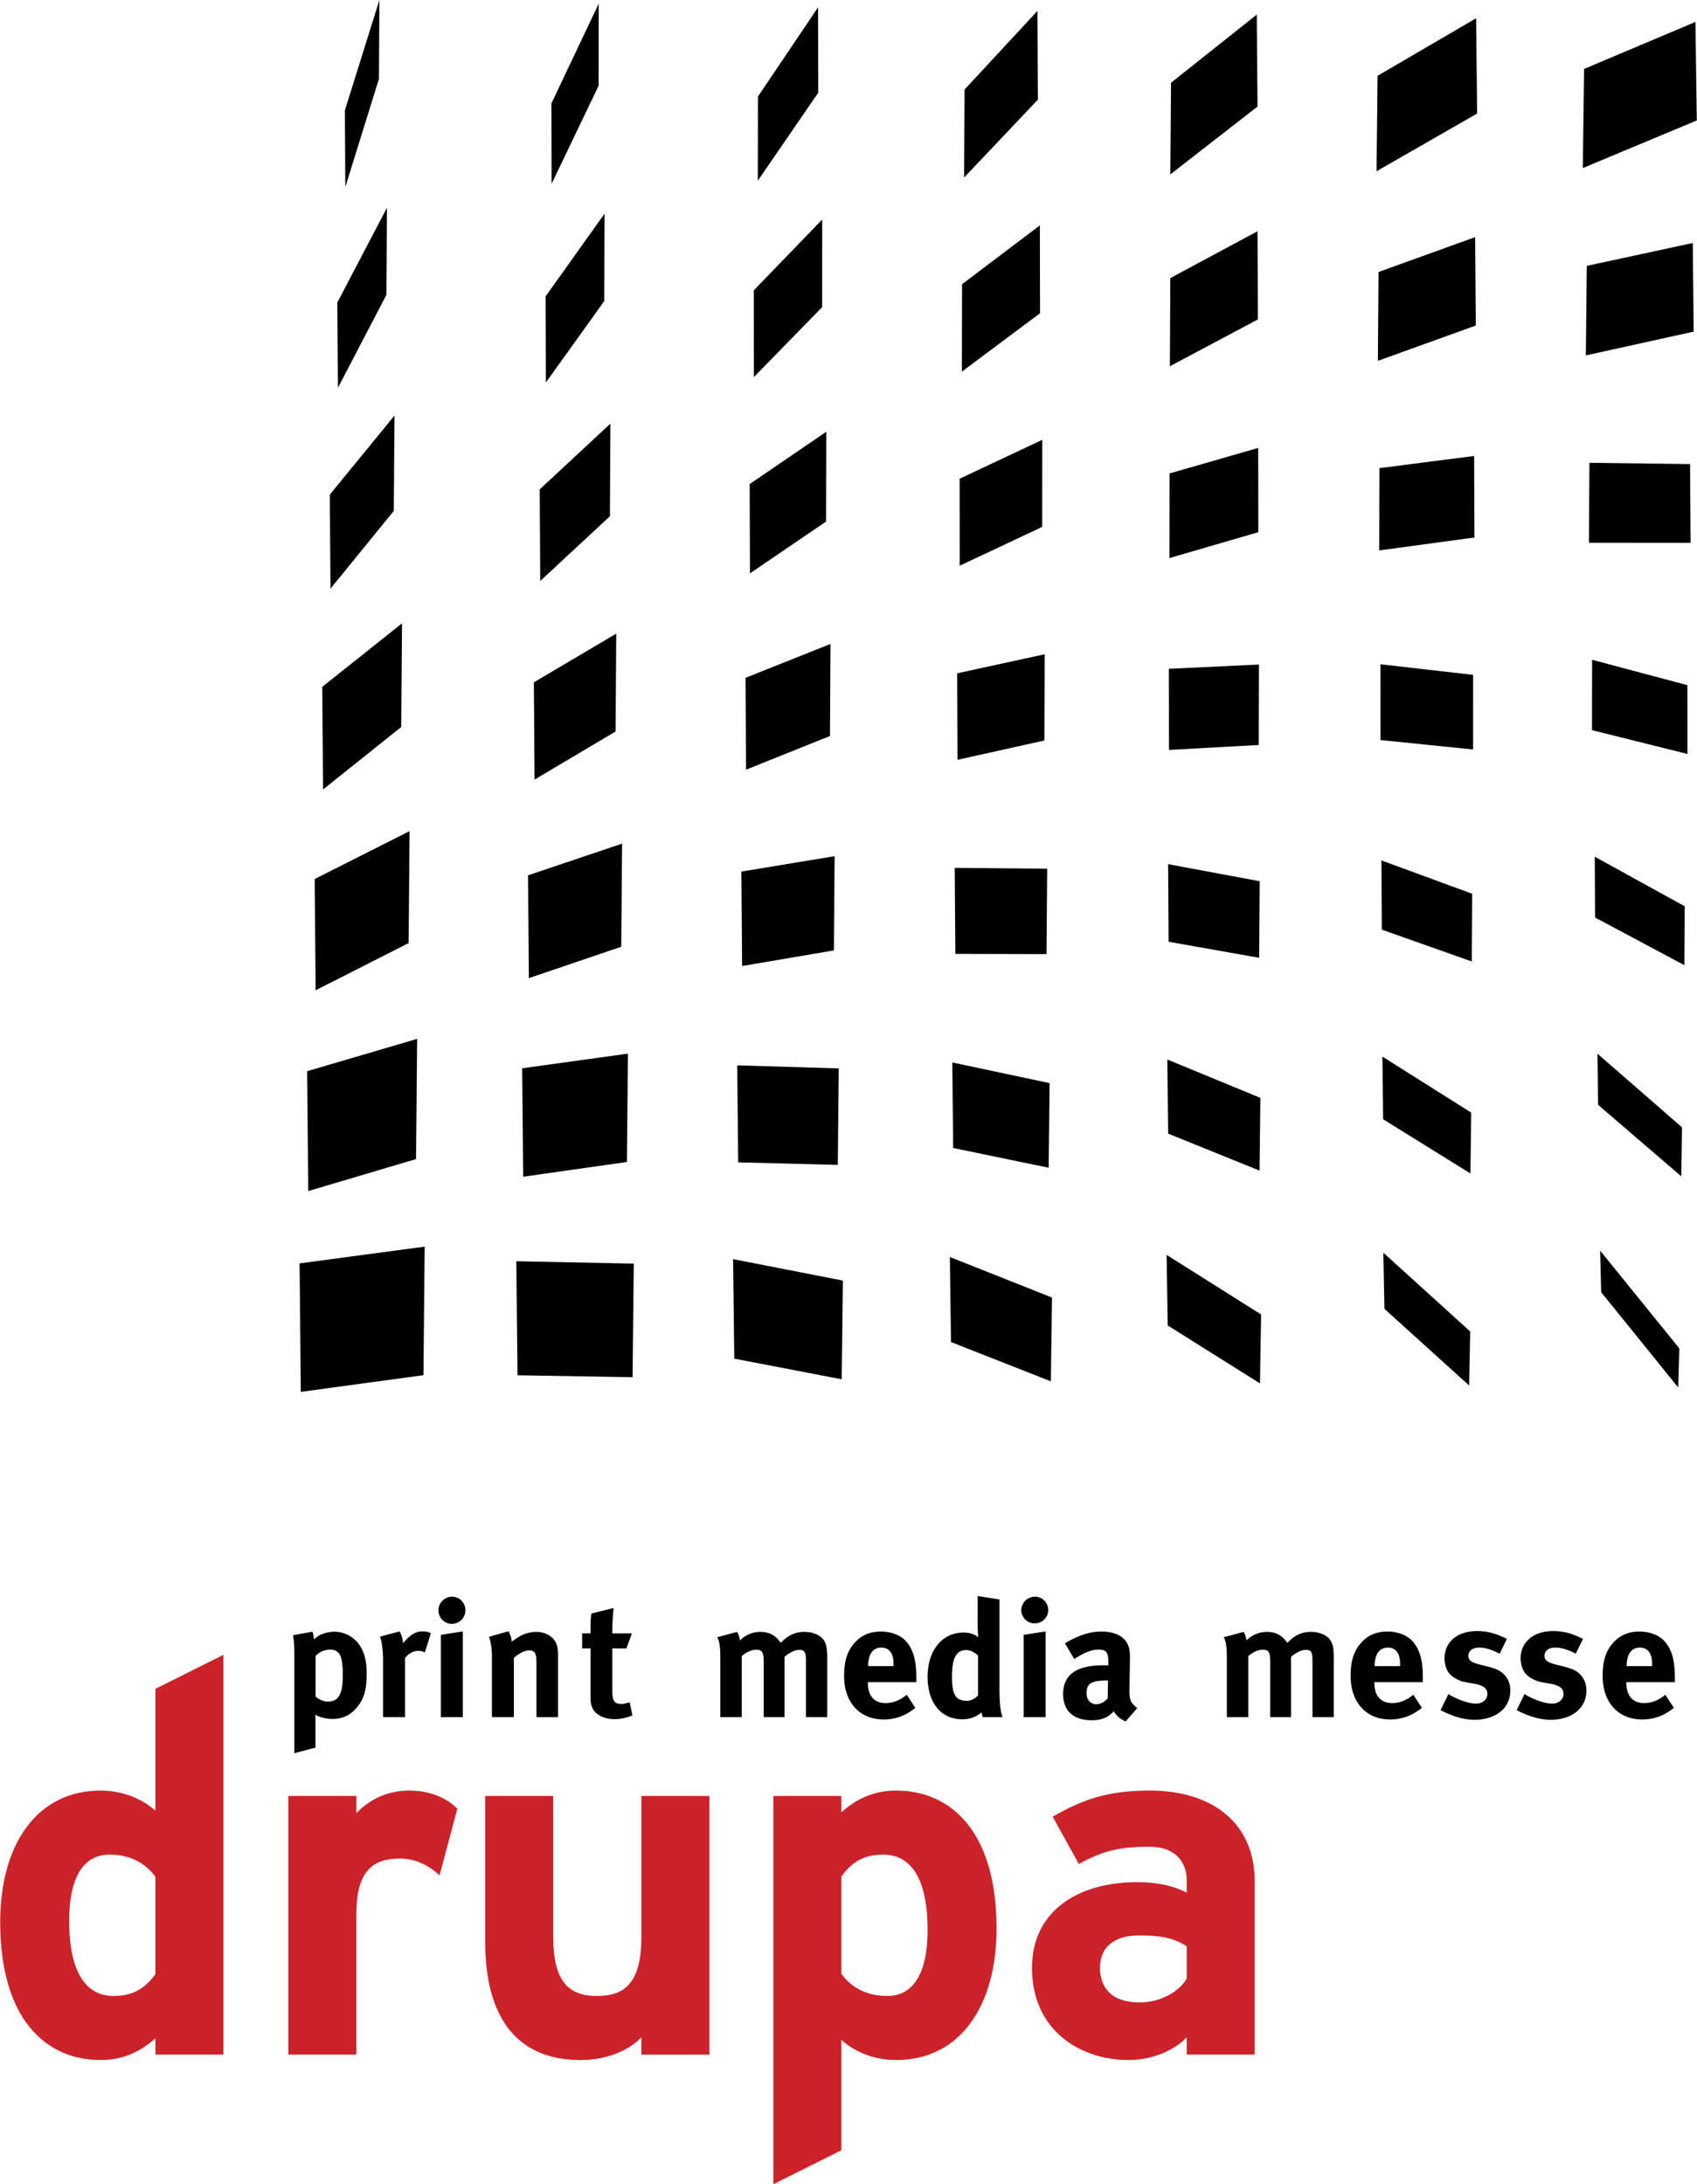
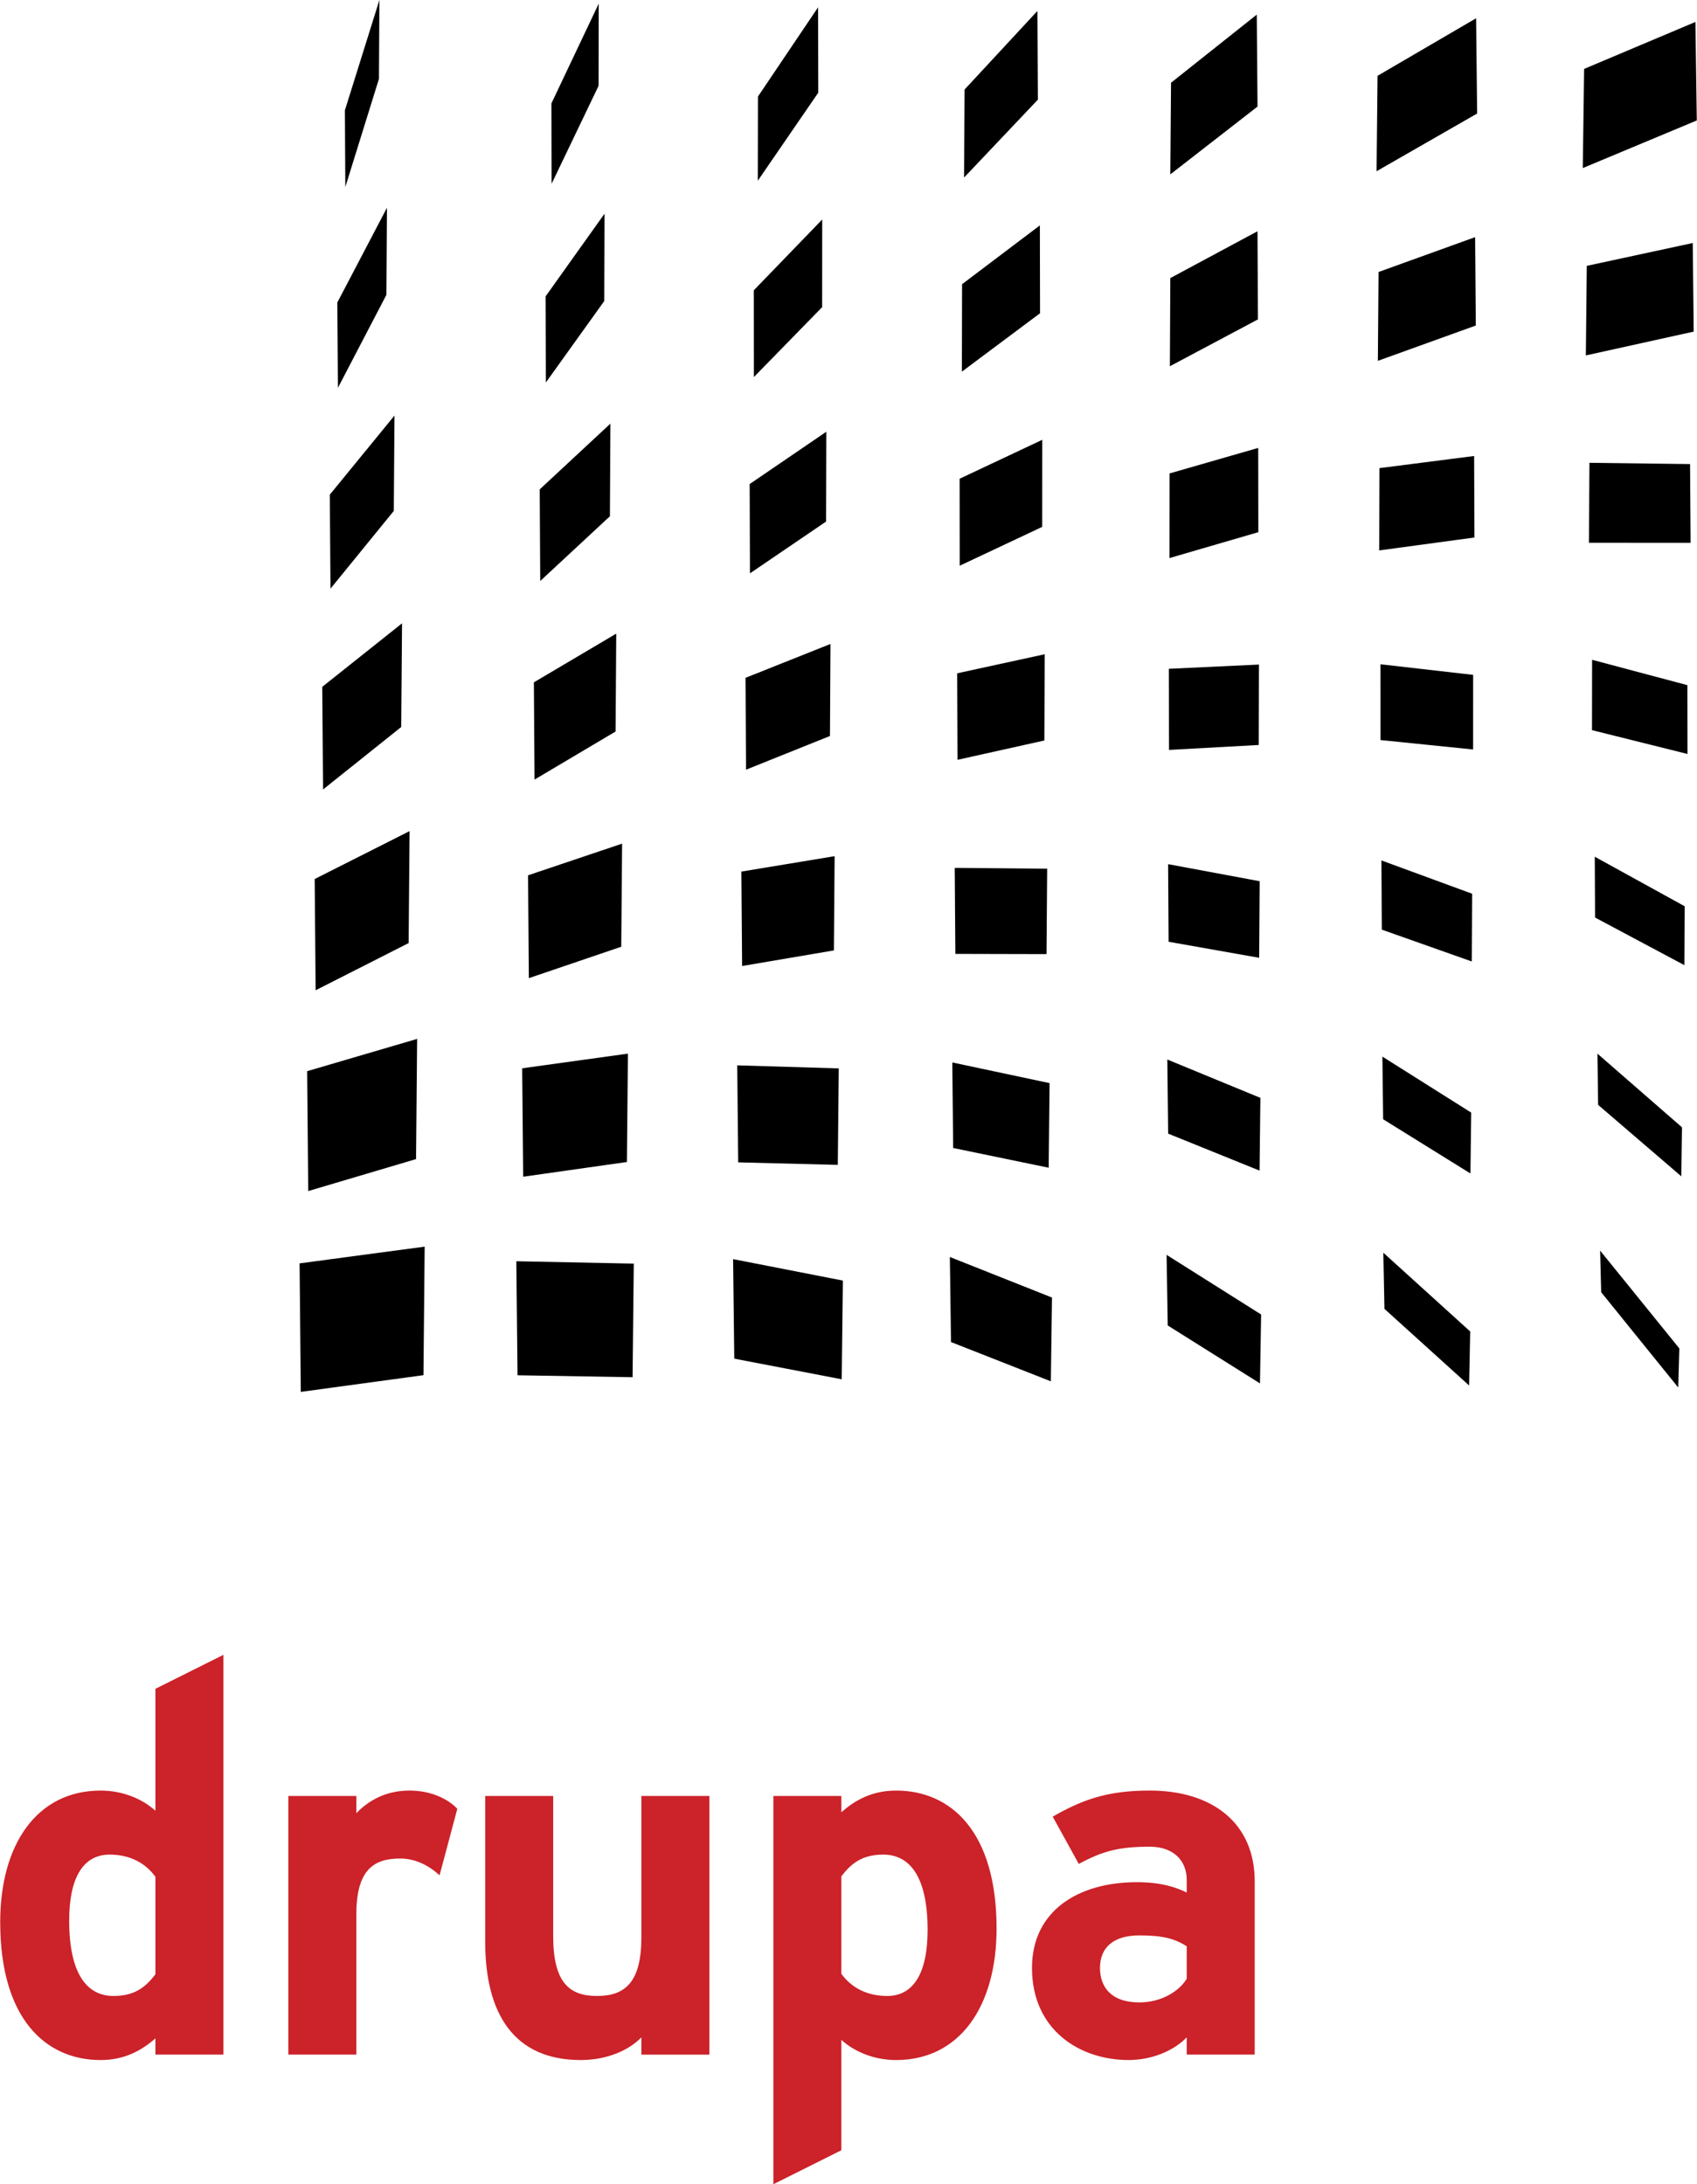
<svg xmlns="http://www.w3.org/2000/svg" width="1942" height="2500" viewBox="0 0 156.231 201.172">
  <path d="M38.975 126.657l-11.295 1.539-.112-11.837 11.518-1.538-.111 11.836M38.293 106.755l-9.929 2.945-.1-11.041 10.128-2.974-.099 11.07M37.609 86.859l-8.563 4.347-.088-10.246 8.739-4.412-.088 10.311M36.927 66.959l-7.197 5.752-.075-9.451 7.347-5.849-.075 9.548M36.243 47.058l-5.829 7.158-.064-8.656 5.957-7.287-.064 8.785M35.561 27.159l-4.463 8.561-.054-7.861 4.569-8.722-.052 8.022M34.877 7.261l-3.097 9.966-.04-7.066L34.918 0l-.041 7.261M154.521 127.792l-7.094-8.775-.097-3.832 7.293 9.006-.102 3.601M154.806 108.342l-7.661-6.58-.062-4.718 7.786 6.785-.063 4.513M155.091 88.894l-8.227-4.388-.027-5.6 8.28 4.563-.026 5.425M155.375 69.443l-8.794-2.195.01-6.481 8.773 2.338.011 6.338M155.661 49.993l-9.363-.002.048-7.365 9.266.116.049 7.251M155.946 30.542l-9.931 2.193.086-8.249 9.759-2.105.086 8.161M156.231 11.094l-10.498 4.385.123-9.132 10.25-4.327.125 9.074M135.264 127.605l-7.796-7.057-.101-5.169 7.998 7.251-.101 4.975M135.388 108.081l-8.039-4.994-.069-5.771 8.177 5.158-.069 5.607M135.512 88.554l-8.286-2.931-.036-6.375 8.355 3.067-.033 6.239M135.634 69.029l-8.529-.869-.003-6.979 8.535.976-.003 6.872M135.757 49.505l-8.773 1.19.028-7.579 8.716-1.118.029 7.507M135.882 29.981l-9.02 3.253.064-8.183 8.892-3.209.064 8.139M136.005 10.456l-9.262 5.315.092-8.789 9.074-5.299.096 8.773M116.006 127.413l-8.494-5.335-.104-6.502 8.704 5.492-.106 6.345M115.969 107.816l-8.417-3.406-.077-6.826 8.569 3.532-.075 6.7M115.931 88.215l-8.339-1.476-.046-7.148 8.433 1.571-.048 7.053M115.893 68.614l-8.262.455-.017-7.471 8.298-.39-.019 7.406M115.856 49.015l-8.185 2.384.011-7.795 8.163-2.35.011 7.761M115.82 29.417l-8.109 4.314.039-8.119 8.028-4.311.042 8.116M115.781 9.816l-8.031 6.245.067-8.441 7.895-6.274.069 8.47M96.749 127.223l-9.194-3.617-.106-7.834 9.405 3.735-.105 7.716M96.549 107.55l-8.794-1.817-.082-7.879 8.959 1.904-.083 7.792M96.35 87.876l-8.395-.02-.057-7.923 8.511.075-.059 7.868M96.151 68.201l-7.996 1.779-.031-7.967 8.059-1.755-.032 7.943M95.953 48.527l-7.597 3.577-.008-8.011 7.61-3.585-.005 8.019M95.753 28.852l-7.197 5.377.017-8.054 7.164-5.415.016 8.092M95.554 9.178l-6.796 7.175.04-8.099 6.713-7.244.043 8.168M77.491 127.035l-9.894-1.9-.108-9.167 10.109 1.977-.107 9.09M77.13 107.288l-9.172-.232-.089-8.934 9.349.279-.088 8.887M76.77 87.536l-8.452 1.436-.068-8.697 8.587-1.419-.067 8.68M76.409 67.787L68.68 70.89l-.047-8.461 7.823-3.119-.047 8.477M76.05 48.037l-7.009 4.77-.027-8.224 7.061-4.82-.025 8.274M75.689 28.289l-6.286 6.438-.006-7.991 6.297-6.517-.005 8.07M75.328 8.54l-5.564 8.105.014-7.754L75.314.673l.014 7.867M58.232 126.845l-10.595-.179-.11-10.502 10.815.219-.11 10.462M57.71 107.022l-9.551 1.357-.094-9.987 9.739-1.35-.094 9.98M57.189 87.197l-8.508 2.892-.076-9.47 8.662-2.918-.078 9.496M56.667 67.373l-7.463 4.428-.061-8.956 7.585-4.486-.061 9.014M56.145 47.548l-6.417 5.964-.047-8.44 6.509-6.054-.045 8.53M55.625 27.725l-5.375 7.499-.03-7.924 5.432-7.623-.027 8.048M55.103 7.9l-4.331 9.034-.015-7.408L55.115.335 55.103 7.9" />
  <g fill="#cc2229">
    <path d="M20.552 189.235v-36.821l-6.261 3.131v11.229c-1.135-1.042-2.95-1.859-5.036-1.859-5.898 0-9.256 4.991-9.256 12.114 0 8.896 4.173 12.706 9.256 12.706 2.268 0 3.855-.953 5.036-1.998v1.498h6.261zm-6.26-7.396c-.907 1.18-1.905 1.995-3.858 1.995-2.45 0-4.083-2.041-4.083-6.942 0-3.992 1.316-6.078 3.72-6.078 1.815 0 3.267.725 4.22 2.043v8.982M42.094 166.593c-.817-.861-2.358-1.679-4.4-1.679-2.224 0-3.812.952-4.901 2.087v-1.588h-6.261v23.821h6.261v-12.886c0-4.13 1.588-5.174 4.038-5.174 1.407 0 2.632.637 3.629 1.544l1.634-6.125M65.304 189.235v-23.821h-6.262v13.022c0 4.129-1.496 5.398-4.083 5.398-2.586 0-4.038-1.27-4.038-5.534v-12.887H44.66v13.432c0 6.716 2.721 10.89 8.801 10.89 2.496 0 4.492-.953 5.58-2.088v1.588h6.263M91.751 177.619c0-8.893-4.175-12.704-9.256-12.704-2.269 0-3.856.952-5.036 1.997v-1.498h-6.261v35.759l6.261-3.131v-10.168c1.133 1.045 2.948 1.861 5.036 1.861 5.898 0 9.256-4.99 9.256-12.116zm-6.351.135c0 3.994-1.316 6.08-3.72 6.08-1.816 0-3.267-.726-4.22-2.041v-8.982c.908-1.183 1.905-1.997 3.856-1.997 2.45 0 4.084 2.043 4.084 6.94M115.521 189.235v-15.971c0-5.354-3.902-8.35-9.664-8.35-3.856 0-6.171.817-8.938 2.404l2.404 4.355c2.18-1.179 3.675-1.587 6.534-1.587 2.268 0 3.403 1.362 3.403 3.039v1.183c-1.001-.501-2.406-.954-4.583-.954-5.398 0-9.664 2.632-9.664 7.895 0 5.762 4.446 8.485 8.893 8.485 2.224 0 4.219-.907 5.354-2.088v1.588h6.261zm-6.261-6.986c-.682 1.133-2.314 2.178-4.357 2.178-2.678 0-3.629-1.498-3.629-3.177 0-1.905 1.271-2.995 3.629-2.995 2.224 0 3.268.318 4.357.998v2.996" />
  </g>
-   <path d="M29.045 156.272v-3.756a1.867 1.867 0 0 1 1.341-.586c.498 0 .814.225.965.647.137.377.196.965.196 1.703 0 1.765-.392 2.442-1.387 2.442-.407.001-.843-.225-1.115-.45zm-2.081-5.67c.105.649.121.936.121 1.945v8.926l1.945-.514v-2.412c0-.227 0-.451-.031-.632.438.256 1.01.405 1.614.405.844 0 1.538-.315 2.065-.874.799-.859 1.071-1.703 1.071-3.362 0-1.777-.604-2.773-1.433-3.331a2.792 2.792 0 0 0-1.522-.467c-.784 0-1.553.3-1.9.723a3.343 3.343 0 0 0-.136-.723l-1.794.316zM36.779 150.256c.181.316.286.663.316 1.1.287-.391.769-.813 1.146-.979.167-.077.438-.121.664-.121.301 0 .438.03.753.165L39.1 152.2a1.14 1.14 0 0 0-.587-.151c-.453 0-.86.211-1.237.649v5.457h-2.02v-5.157c0-1.039-.12-1.823-.286-2.26l1.809-.482zM42.598 150.256v7.899h-2.02v-7.583l2.02-.316zm.241-1.945c0 .693-.558 1.251-1.251 1.251a1.245 1.245 0 0 1-1.236-1.251 1.26 1.26 0 0 1 1.267-1.251c.677 0 1.22.557 1.22 1.251zM46.803 150.241c.181.317.286.647.286.965.302-.211.559-.393.89-.573a3.18 3.18 0 0 1 1.387-.332c.859 0 1.613.453 1.855 1.116.104.287.15.617.15 1.1v5.64h-1.99v-5.021c0-.875-.15-1.13-.678-1.13-.407 0-.935.271-1.402.693v5.457h-2.02v-5.593c0-.664-.09-1.298-.271-1.81l1.793-.512zM57.659 151.825h-1.296v3.873c0 .98.181 1.237.875 1.237.181 0 .361-.046.724-.151l.256 1.207c-.588.24-1.115.346-1.643.346-1.025 0-1.839-.452-2.081-1.13-.121-.333-.136-.483-.136-1.192v-4.189h-.769v-1.388h.769c0-.754 0-1.252.075-1.824l2.051-.514a22.92 22.92 0 0 0-.121 2.338h1.81l-.514 1.387zM67.85 150.3c.136.212.196.393.272.784.527-.512 1.175-.784 1.884-.784.633 0 1.161.212 1.568.634.105.106.211.241.302.377.708-.725 1.341-1.011 2.186-1.011.603 0 1.175.183 1.522.482.437.378.573.83.573 1.886v5.487h-1.959v-5.096c0-.92-.106-1.101-.633-1.101-.377 0-.905.257-1.342.647v5.549h-1.915v-5.021c0-.965-.136-1.191-.694-1.191-.376 0-.89.196-1.327.588v5.624h-1.975v-5.382c0-1.116-.075-1.599-.287-1.976l1.825-.496zM79.926 153.453v-.031c0-1.07.438-1.674 1.206-1.674.407 0 .694.151.889.453.182.287.242.589.242 1.161v.091h-2.337zm3.558 2.636c-.618.514-1.267.77-1.959.77-1.041 0-1.628-.679-1.628-1.869v-.062h4.462v-.467c0-1.612-.316-2.652-1.025-3.377-.497-.512-1.341-.813-2.23-.813-1.025 0-1.794.331-2.428 1.04-.678.754-.965 1.674-.965 3.061 0 2.427 1.432 3.995 3.648 3.995 1.086 0 2.02-.348 2.91-1.07l-.785-1.208zM92.018 155.336c0 1.9.149 2.518.286 2.819h-1.811c-.06-.121-.09-.24-.119-.452-.498.437-1.086.648-1.779.648-1.96 0-3.196-1.522-3.196-3.92 0-2.412 1.342-4.07 3.302-4.07.558 0 .995.135 1.372.437-.03-.166-.062-.694-.062-1.146V147l2.007.315v8.021zm-3.076-3.362c-.904 0-1.297.754-1.297 2.472 0 1.659.347 2.203 1.402 2.203.376 0 .799-.258.995-.498v-3.679c-.376-.332-.738-.498-1.1-.498zM96.268 150.256v7.899h-2.021v-7.583l2.021-.316zm.242-1.945a1.244 1.244 0 0 1-2.487 0 1.26 1.26 0 0 1 1.267-1.251c.676 0 1.22.557 1.22 1.251zM102.012 154.779l-.03 1.658c-.302.331-.679.527-1.056.527-.513 0-.89-.406-.89-1.01 0-.92.482-1.176 1.886-1.176h.09zm-3.965-3.423l.859 1.447c.828-.558 1.582-.873 2.231-.873.738 0 .903.286.903 1.146v.315c-.165-.014-.3-.014-.451-.014-2.457 0-3.708.844-3.708 2.652 0 1.538.934 2.412 2.652 2.412.633 0 1.176-.15 1.553-.423.15-.104.317-.256.468-.405.195.392.618.738 1.085.934l1.071-1.235c-.589-.438-.725-.754-.725-1.584v-.135l.046-2.595c.016-.828-.03-1.068-.137-1.386-.302-.859-1.189-1.342-2.487-1.342-.709 0-1.356.135-2.11.452a7.642 7.642 0 0 0-1.25.634zM114.495 150.3c.137.212.196.393.271.784.528-.512 1.176-.784 1.885-.784.633 0 1.161.212 1.566.634.106.106.212.241.302.377.71-.725 1.342-1.011 2.188-1.011.602 0 1.175.183 1.522.482.437.378.572.83.572 1.886v5.487h-1.96v-5.096c0-.92-.105-1.101-.633-1.101-.377 0-.905.257-1.342.647v5.549h-1.914v-5.021c0-.965-.136-1.191-.693-1.191-.377 0-.891.196-1.328.588v5.624h-1.975v-5.382c0-1.116-.074-1.599-.286-1.976l1.825-.496zM130.913 157.296c-.89.723-1.824 1.07-2.91 1.07-2.216 0-3.647-1.568-3.647-3.995 0-1.387.286-2.307.965-3.061.632-.709 1.401-1.04 2.427-1.04.889 0 1.734.302 2.23.813.709.725 1.026 1.765 1.026 3.377v.467h-4.463v.062c0 1.19.588 1.869 1.628 1.869.693 0 1.341-.256 1.96-.77l.784 1.208zm-2.005-3.843v-.091c0-.572-.062-.874-.242-1.161-.195-.302-.482-.453-.89-.453-.769 0-1.205.604-1.205 1.674v.031h2.337zM138.078 152.307c-.77-.393-1.327-.56-1.899-.56-.588 0-.98.302-.98.755 0 .393.258.603.965.783l.936.242c.95.24 1.266.528 1.538.874.286.361.421.8.421 1.311 0 1.6-1.326 2.684-3.302 2.684-.949 0-1.989-.3-3.12-.888l.724-1.479c.618.377 1.688.875 2.563.875.572 0 1.024-.377 1.024-.875 0-.528-.377-.8-1.191-.949l-.903-.166c-.514-.09-1.146-.453-1.417-.784-.272-.332-.438-.89-.438-1.388 0-1.507 1.191-2.518 2.984-2.518 1.236 0 2.051.377 2.76.725l-.665 1.358zM145.085 152.307c-.769-.393-1.326-.56-1.899-.56-.588 0-.979.302-.979.755 0 .393.257.603.965.783l.936.242c.949.24 1.265.528 1.537.874.287.361.422.8.422 1.311 0 1.6-1.326 2.684-3.302 2.684-.95 0-1.99-.3-3.12-.888l.723-1.479c.619.377 1.689.875 2.563.875.573 0 1.025-.377 1.025-.875 0-.528-.377-.8-1.191-.949l-.904-.166c-.513-.09-1.146-.453-1.416-.784-.273-.332-.438-.89-.438-1.388 0-1.507 1.191-2.518 2.985-2.518 1.235 0 2.051.377 2.76.725l-.667 1.358zM154.12 157.296c-.89.723-1.825 1.07-2.909 1.07-2.217 0-3.648-1.568-3.648-3.995 0-1.387.286-2.307.965-3.061.633-.709 1.401-1.04 2.426-1.04.89 0 1.733.302 2.231.813.709.725 1.026 1.765 1.026 3.377v.467h-4.463v.062c0 1.19.588 1.869 1.628 1.869.693 0 1.342-.256 1.96-.77l.784 1.208zm-2.006-3.843v-.091c0-.572-.06-.874-.24-1.161-.196-.302-.482-.453-.89-.453-.77 0-1.206.604-1.206 1.674v.031h2.336z" />
</svg>